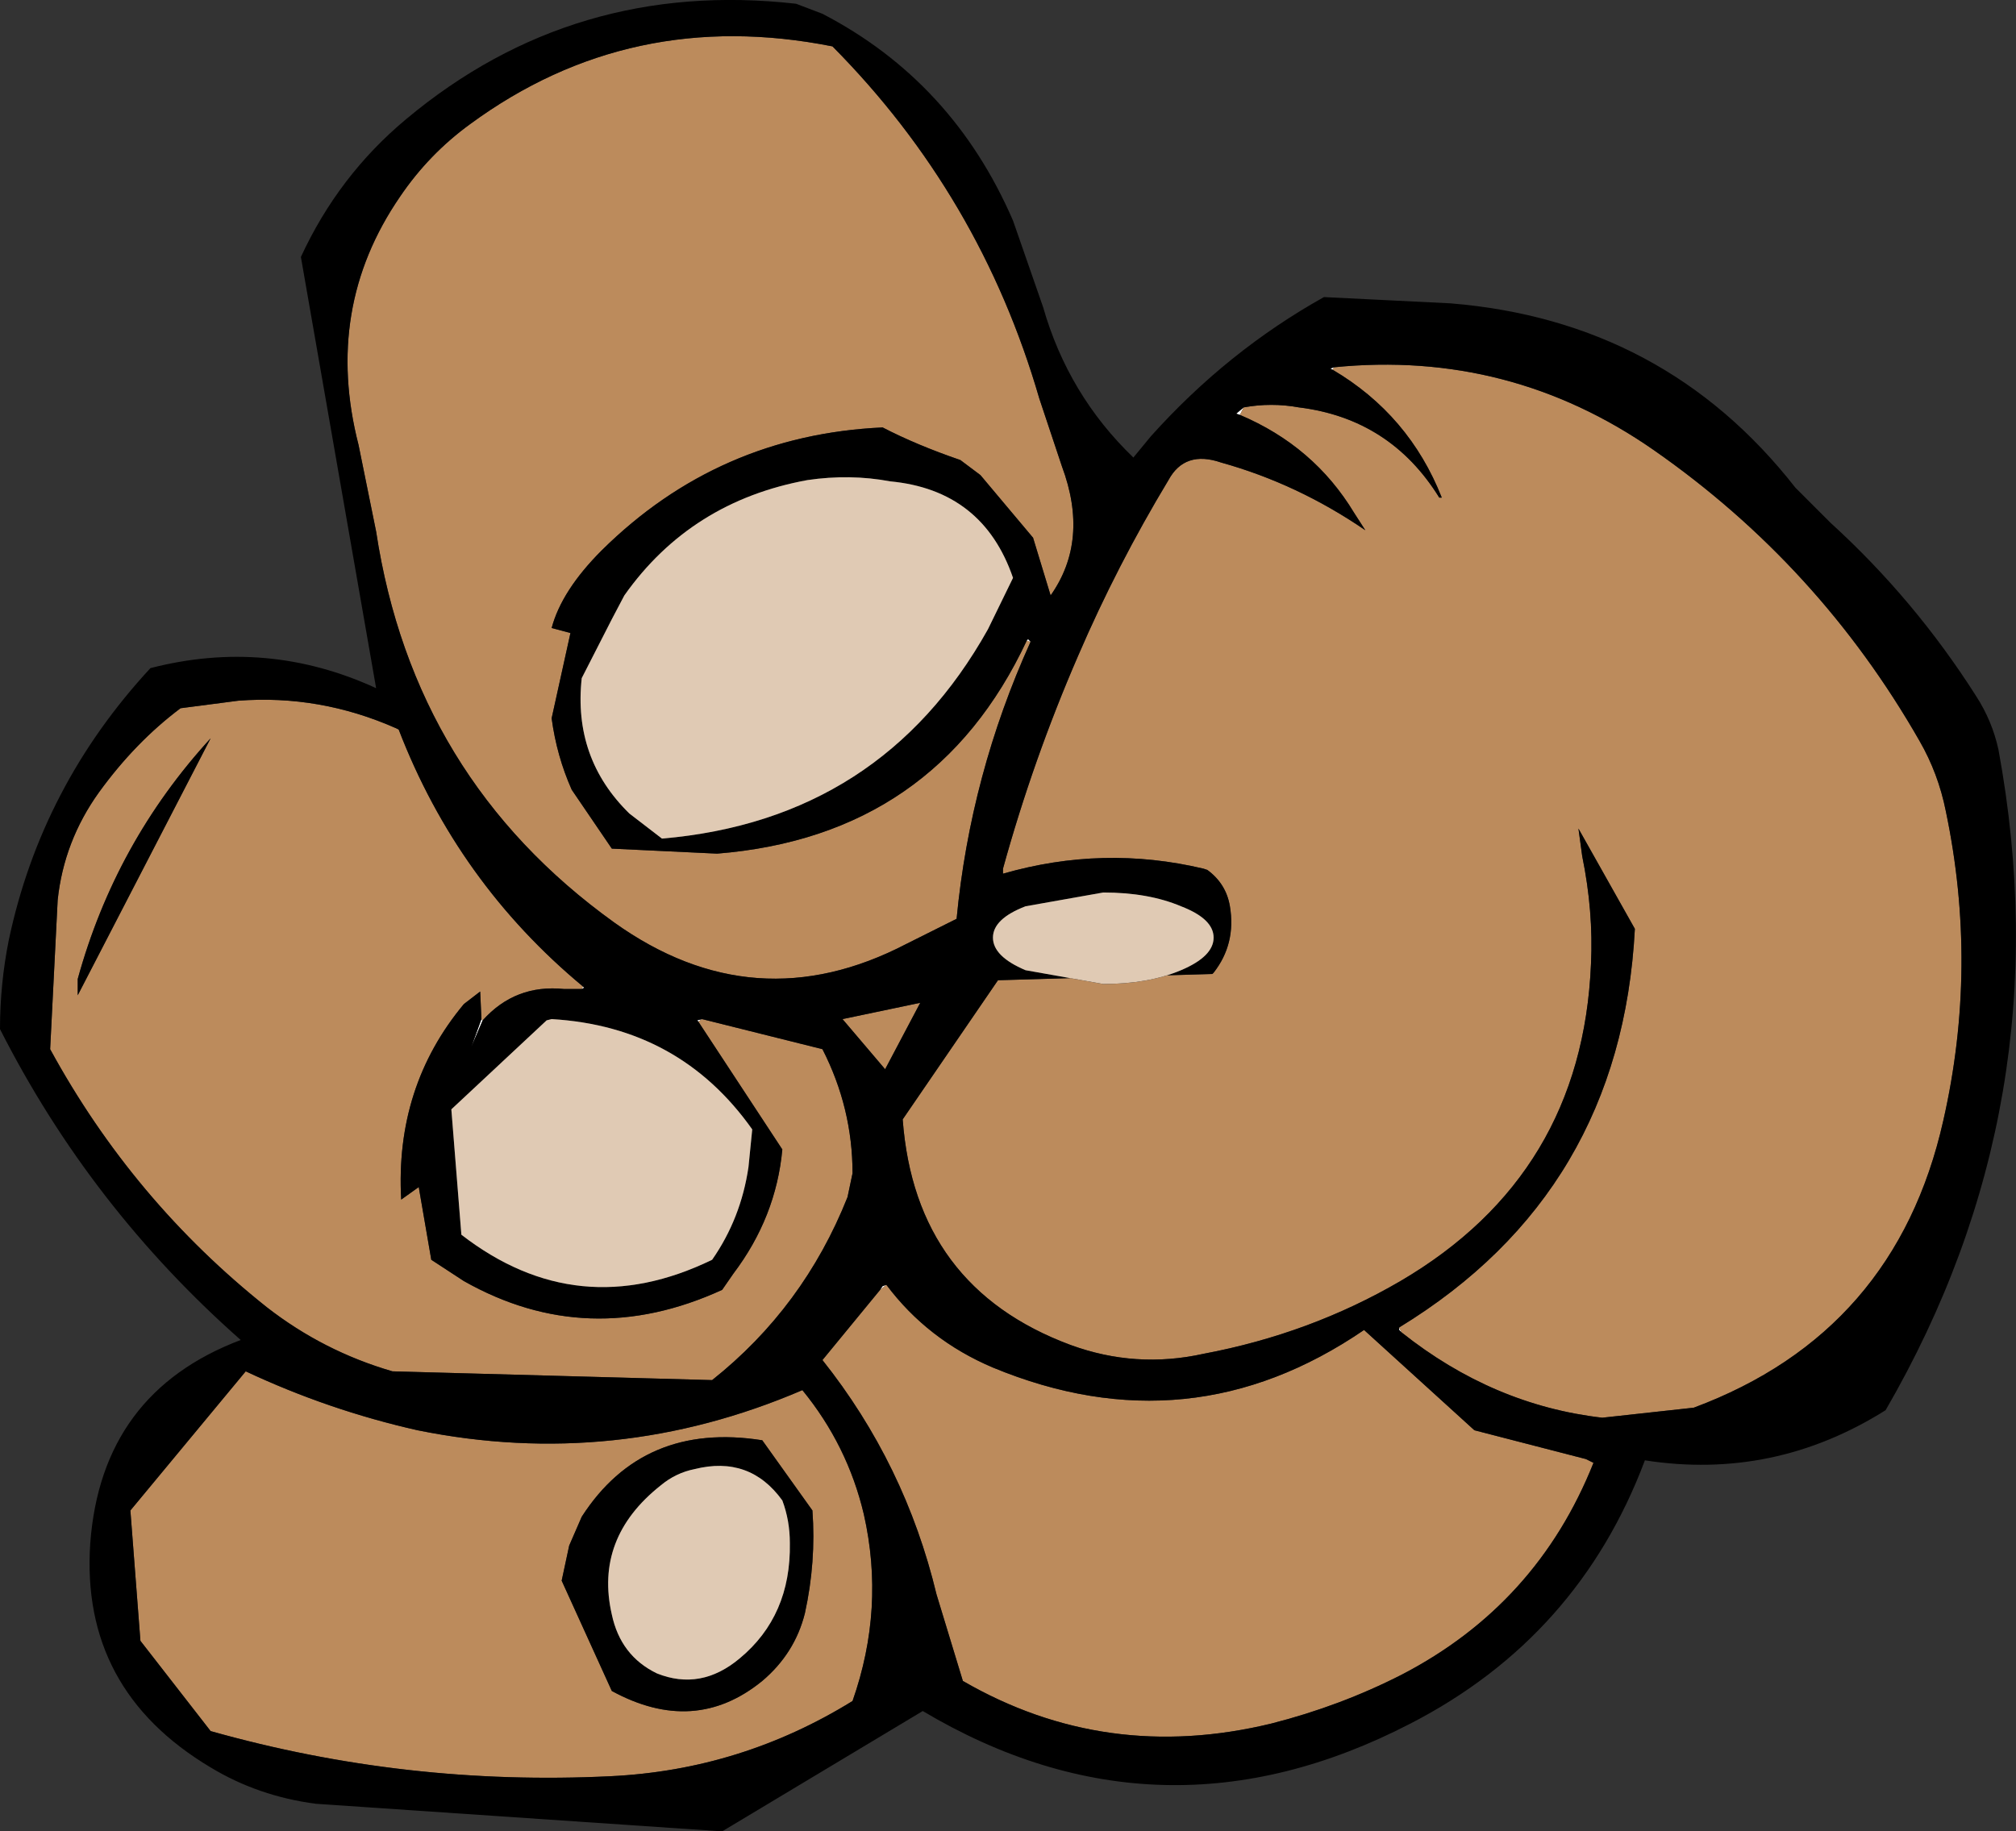
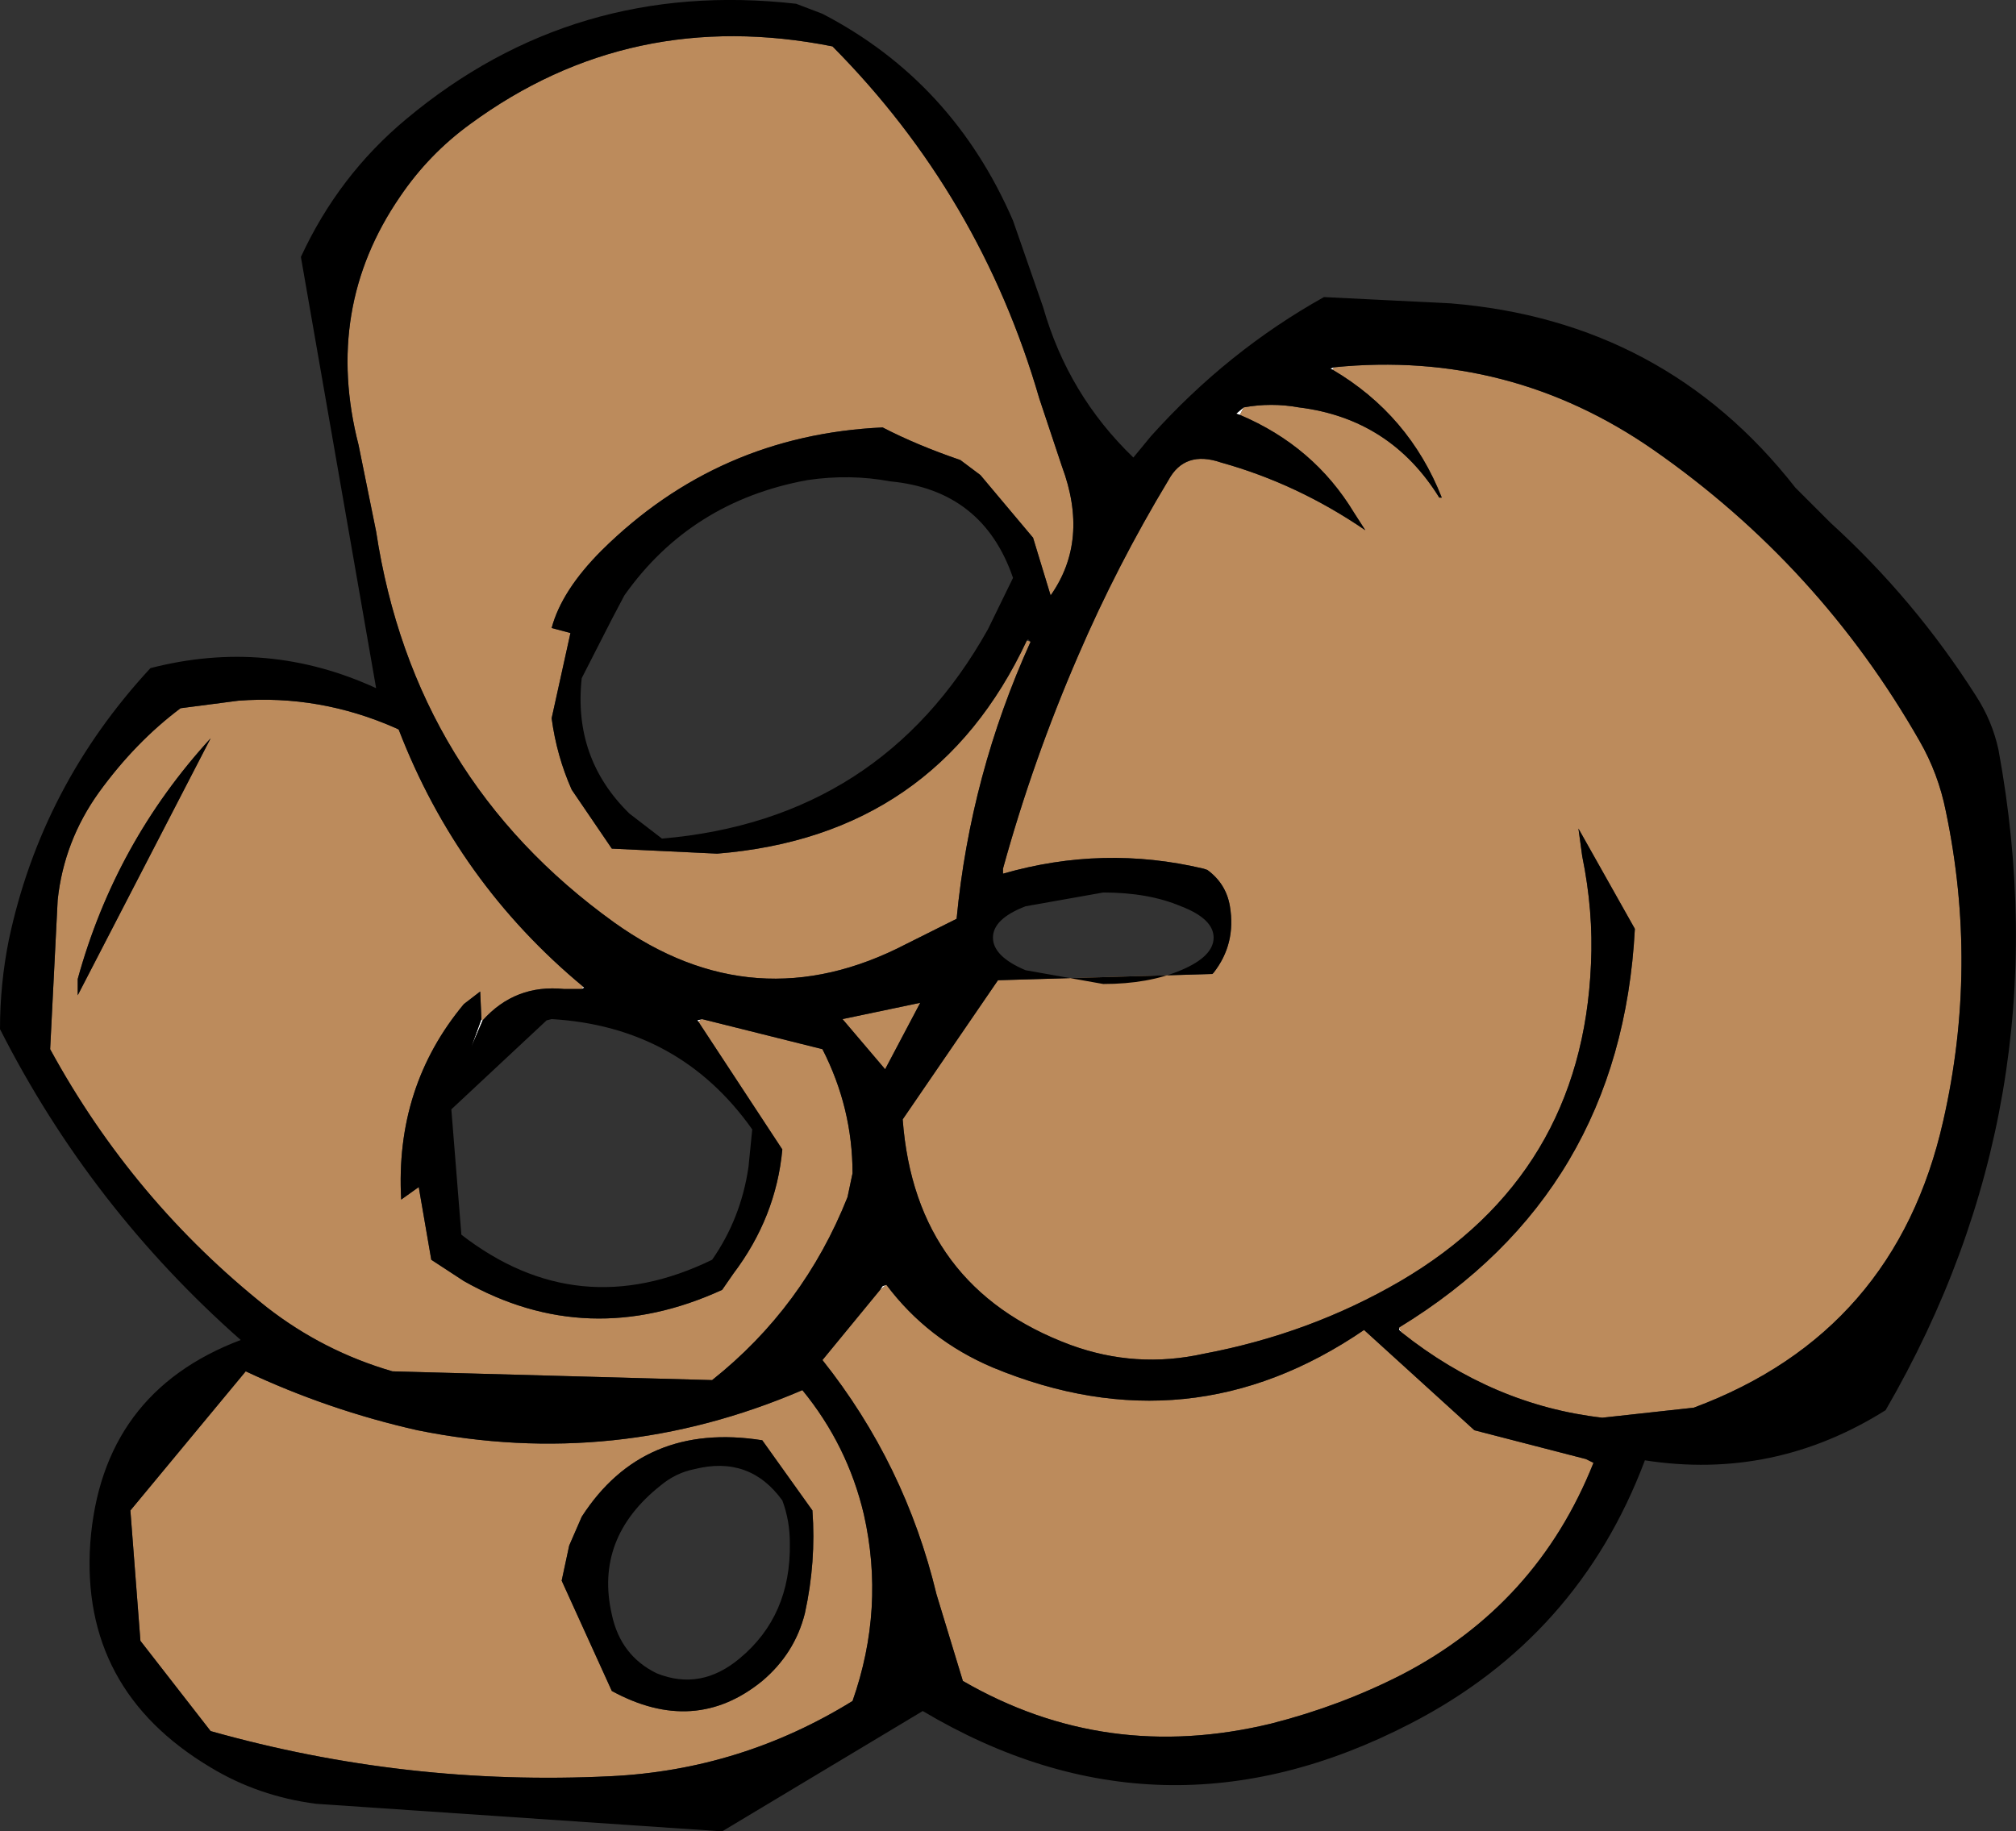
<svg xmlns="http://www.w3.org/2000/svg" height="73.05px" width="80.4px">
  <rect width="100%" height="100%" fill="#333333" stroke="none" />
  <g transform="matrix(1.0, 0.0, 0.0, 1.0, 40.2, 36.55)">
    <path d="M9.25 -20.0 L9.1 -20.05 9.4 -20.3 9.25 -20.0 M12.95 -21.8 Q12.85 -21.85 12.85 -21.85 L13.0 -21.9 12.95 -21.8 M15.7 16.6 L15.6 16.5 15.6 16.4 15.7 16.6 M-4.85 14.7 L-5.1 14.9 -5.0 14.75 -4.85 14.7 M-12.2 4.1 L-12.35 4.2 -12.4 4.15 -12.2 4.1 M-21.0 4.1 L-20.95 4.15 -21.4 5.2 -21.0 4.1 M-17.0 2.9 L-16.95 2.8 -16.9 2.85 -17.0 2.9" fill="#ffffff" fill-rule="evenodd" stroke="none" />
    <path d="M9.25 -20.0 L9.4 -20.3 Q10.5 -20.5 11.6 -20.3 15.25 -19.85 17.2 -16.7 L17.3 -16.7 Q16.0 -20.0 12.95 -21.8 L13.0 -21.9 Q20.0 -22.6 25.75 -18.6 32.35 -14.0 36.35 -7.0 37.1 -5.7 37.4 -4.2 38.7 2.0 37.3 8.15 35.4 16.6 27.35 19.6 L23.7 20.0 Q19.35 19.5 15.7 16.6 L15.6 16.4 Q24.45 11.0 25.0 0.5 L22.75 -3.5 22.9 -2.4 Q23.35 -0.2 23.25 1.9 22.9 10.3 15.65 14.55 12.05 16.65 7.8 17.45 5.1 18.05 2.5 17.1 -3.7 14.8 -4.2 8.1 L-0.4 2.55 8.15 2.3 8.2 2.25 Q9.1 1.1 8.85 -0.4 8.7 -1.3 7.95 -1.85 L7.8 -1.9 Q3.8 -2.85 -0.2 -1.7 L-0.2 -1.9 Q1.0 -6.25 2.8 -10.4 4.35 -14.0 6.4 -17.4 7.05 -18.6 8.5 -18.1 11.55 -17.25 14.25 -15.4 L13.8 -16.1 Q12.2 -18.75 9.25 -20.0 M0.75 -11.0 L0.9 -10.95 Q-1.5 -5.65 -2.05 0.1 L-4.05 1.1 Q-10.1 4.25 -15.7 0.25 -23.7 -5.5 -25.2 -15.35 L-25.9 -18.8 Q-27.3 -24.25 -24.25 -28.7 -23.1 -30.4 -21.45 -31.6 -15.05 -36.3 -7.0 -34.7 -1.1 -28.75 1.25 -20.65 L2.15 -17.95 Q3.25 -15.0 1.7 -12.8 L1.0 -15.1 -1.1 -17.6 -1.9 -18.2 Q-3.65 -18.8 -5.0 -19.5 -11.55 -19.2 -16.2 -14.6 -17.8 -13.0 -18.2 -11.5 L-17.45 -11.3 -18.2 -7.9 Q-18.0 -6.4 -17.4 -5.05 L-15.8 -2.7 -11.6 -2.5 Q-2.9 -3.2 0.75 -11.0 M-4.85 14.7 Q-3.2 16.9 -0.6 18.0 7.25 21.25 14.2 16.5 L18.6 20.5 23.05 21.65 23.35 21.8 Q21.1 27.45 15.7 30.25 13.25 31.5 10.5 32.2 3.9 33.8 -1.8 30.5 L-2.85 27.05 Q-4.1 21.85 -7.4 17.7 L-5.1 14.9 -4.85 14.7 M-12.2 4.1 L-7.4 5.3 Q-6.2 7.65 -6.2 10.25 L-6.4 11.2 Q-8.15 15.6 -11.8 18.5 L-24.55 18.15 Q-27.3 17.35 -29.55 15.6 -34.9 11.35 -38.2 5.3 L-37.9 -0.65 Q-37.65 -3.0 -36.25 -4.95 -34.8 -6.95 -33.0 -8.3 L-30.7 -8.6 Q-27.45 -8.85 -24.4 -7.5 L-24.3 -7.45 Q-21.95 -1.35 -16.95 2.8 L-17.0 2.9 -17.7 2.9 Q-19.65 2.7 -20.95 4.15 L-21.0 4.1 -21.05 3.0 -21.7 3.5 Q-24.45 6.8 -24.2 11.3 L-23.5 10.8 -23.0 13.7 -21.7 14.55 Q-16.75 17.35 -11.4 14.9 L-10.95 14.25 Q-9.25 12.0 -9.0 9.3 L-12.35 4.2 -12.2 4.1 M-4.9 6.1 L-6.6 4.1 -3.5 3.45 -4.9 6.1 M-17.8 26.5 L-15.8 30.9 Q-12.5 32.7 -9.8 30.5 -8.5 29.4 -8.1 27.8 -7.65 25.75 -7.8 23.7 L-9.8 20.9 Q-14.55 20.15 -17.0 23.95 L-17.5 25.1 -17.8 26.5 M-6.2 31.3 Q-10.65 34.05 -15.85 34.3 -24.0 34.7 -31.8 32.5 L-34.6 28.9 -35.0 23.7 -30.4 18.15 Q-27.1 19.7 -23.55 20.5 -15.65 22.1 -8.2 18.9 -6.4 21.1 -5.75 23.85 -4.9 27.6 -6.2 31.3 M-37.1 3.15 L-31.8 -7.1 Q-35.6 -2.95 -37.1 2.5 L-37.1 3.15" fill="#bc8b5c" fill-rule="evenodd" stroke="none" />
    <path d="M0.2 -27.75 L1.4 -24.3 Q2.4 -20.8 5.0 -18.3 L5.7 -19.15 Q8.75 -22.55 12.6 -24.7 L17.65 -24.45 Q26.2 -23.75 31.4 -17.1 L32.8 -15.7 Q36.15 -12.65 38.6 -8.8 39.25 -7.8 39.5 -6.65 42.1 7.45 35.0 19.7 30.55 22.5 25.4 21.7 22.75 28.75 16.05 32.2 6.1 37.35 -3.4 31.7 L-11.4 36.5 -27.6 35.4 Q-29.9 35.1 -31.8 33.95 -37.0 30.85 -36.6 25.0 -36.15 19.0 -30.6 16.9 -36.6 11.6 -40.2 4.5 -40.2 2.7 -39.85 0.95 -38.55 -5.2 -34.2 -9.9 -29.55 -11.1 -25.2 -9.1 L-28.2 -26.3 Q-26.7 -29.55 -24.0 -31.8 -17.3 -37.4 -8.45 -36.4 L-7.4 -36.0 Q-2.2 -33.3 0.2 -27.75 M9.4 -20.3 L9.1 -20.05 9.25 -20.0 Q12.2 -18.75 13.8 -16.1 L14.25 -15.4 Q11.55 -17.25 8.5 -18.1 7.05 -18.6 6.4 -17.4 4.35 -14.0 2.8 -10.4 1.0 -6.25 -0.2 -1.9 L-0.2 -1.7 Q3.8 -2.85 7.8 -1.9 L7.95 -1.85 Q8.7 -1.3 8.85 -0.4 9.1 1.1 8.2 2.25 L8.15 2.3 -0.4 2.55 -4.2 8.1 Q-3.7 14.8 2.5 17.1 5.1 18.05 7.8 17.45 12.05 16.65 15.65 14.55 22.9 10.3 23.25 1.9 23.35 -0.2 22.9 -2.4 L22.75 -3.5 25.0 0.5 Q24.45 11.0 15.6 16.4 L15.6 16.5 15.7 16.6 Q19.35 19.5 23.7 20.0 L27.35 19.6 Q35.4 16.6 37.3 8.15 38.7 2.0 37.4 -4.2 37.1 -5.7 36.35 -7.0 32.35 -14.0 25.75 -18.6 20.0 -22.6 13.0 -21.9 L12.85 -21.85 Q12.85 -21.85 12.95 -21.8 16.0 -20.0 17.3 -16.7 L17.2 -16.7 Q15.25 -19.85 11.6 -20.3 10.5 -20.5 9.4 -20.3 M0.9 -10.95 L0.8 -11.05 0.75 -11.0 Q-2.9 -3.2 -11.6 -2.5 L-15.8 -2.7 -17.4 -5.05 Q-18.0 -6.4 -18.2 -7.9 L-17.45 -11.3 -18.2 -11.5 Q-17.8 -13.0 -16.2 -14.6 -11.55 -19.2 -5.0 -19.5 -3.65 -18.8 -1.9 -18.2 L-1.1 -17.6 1.0 -15.1 1.7 -12.8 Q3.25 -15.0 2.15 -17.95 L1.25 -20.65 Q-1.1 -28.75 -7.0 -34.7 -15.05 -36.3 -21.45 -31.6 -23.1 -30.4 -24.25 -28.7 -27.3 -24.25 -25.9 -18.8 L-25.2 -15.35 Q-23.7 -5.5 -15.7 0.25 -10.1 4.25 -4.05 1.1 L-2.05 0.1 Q-1.5 -5.65 0.9 -10.95 M0.7 -0.4 Q-0.6 0.1 -0.6 0.85 -0.6 1.6 0.7 2.15 L3.8 2.7 Q5.6 2.7 6.9 2.15 8.2 1.6 8.2 0.85 8.2 0.1 6.9 -0.4 5.6 -0.95 3.8 -0.95 L0.7 -0.4 M-5.1 14.9 L-7.4 17.7 Q-4.1 21.85 -2.85 27.05 L-1.8 30.5 Q3.9 33.8 10.5 32.2 13.25 31.5 15.7 30.25 21.1 27.45 23.35 21.8 L23.05 21.65 18.6 20.5 14.2 16.5 Q7.25 21.25 -0.6 18.0 -3.2 16.9 -4.85 14.7 L-5.0 14.75 -5.1 14.9 M-16.95 2.8 Q-21.95 -1.35 -24.3 -7.45 L-24.4 -7.5 Q-27.45 -8.85 -30.7 -8.6 L-33.0 -8.3 Q-34.8 -6.95 -36.25 -4.95 -37.65 -3.0 -37.9 -0.65 L-38.2 5.3 Q-34.9 11.35 -29.55 15.6 -27.3 17.35 -24.55 18.15 L-11.8 18.5 Q-8.15 15.6 -6.4 11.2 L-6.2 10.25 Q-6.2 7.65 -7.4 5.3 L-12.2 4.1 -12.4 4.15 -12.35 4.2 -9.0 9.3 Q-9.25 12.0 -10.95 14.25 L-11.4 14.9 Q-16.75 17.35 -21.7 14.55 L-23.0 13.7 -23.5 10.8 -24.2 11.3 Q-24.45 6.8 -21.7 3.5 L-21.05 3.0 -21.0 4.1 -21.4 5.2 -20.95 4.15 Q-19.65 2.7 -17.7 2.9 L-17.0 2.9 -16.9 2.85 -16.95 2.8 M-8.0 -17.4 Q-12.65 -16.55 -15.3 -12.8 L-15.8 -11.85 -17.0 -9.5 Q-17.35 -6.3 -15.1 -4.1 L-13.8 -3.1 Q-5.05 -3.85 -0.8 -11.45 L0.2 -13.5 Q-1.0 -17.0 -4.7 -17.35 -6.3 -17.65 -8.0 -17.4 M-4.9 6.1 L-3.5 3.45 -6.6 4.1 -4.9 6.1 M-10.35 10.0 L-10.2 8.5 Q-13.1 4.4 -18.2 4.1 L-18.4 4.15 -22.2 7.7 -21.8 12.7 Q-17.15 16.3 -11.8 13.7 -10.65 12.05 -10.35 10.0 M-17.8 26.5 L-17.5 25.1 -17.0 23.95 Q-14.55 20.15 -9.8 20.9 L-7.8 23.7 Q-7.65 25.75 -8.1 27.8 -8.5 29.4 -9.8 30.5 -12.5 32.7 -15.8 30.9 L-17.8 26.5 M-13.85 22.7 Q-16.5 24.8 -15.8 27.85 -15.45 29.5 -14.0 30.2 -12.25 30.9 -10.7 29.6 -8.65 27.9 -8.7 25.0 -8.7 24.1 -9.0 23.3 -10.3 21.5 -12.5 22.05 -13.25 22.2 -13.85 22.7 M-6.2 31.3 Q-4.9 27.6 -5.75 23.85 -6.4 21.1 -8.2 18.9 -15.65 22.1 -23.55 20.5 -27.1 19.7 -30.4 18.15 L-35.0 23.7 -34.6 28.9 -31.8 32.5 Q-24.0 34.7 -15.85 34.3 -10.65 34.05 -6.2 31.3 M-37.1 3.15 L-37.1 2.5 Q-35.6 -2.95 -31.8 -7.1 L-37.1 3.15" fill="#000000" fill-rule="evenodd" stroke="none" />
-     <path d="M0.75 -11.0 L0.8 -11.05 0.9 -10.95 0.75 -11.0" fill="#fefefe" fill-rule="evenodd" stroke="none" />
-     <path d="M0.7 -0.4 L3.8 -0.95 Q5.6 -0.95 6.9 -0.4 8.2 0.1 8.2 0.85 8.2 1.6 6.9 2.15 5.6 2.7 3.8 2.7 L0.7 2.15 Q-0.6 1.6 -0.6 0.85 -0.6 0.1 0.7 -0.4 M-8.0 -17.4 Q-6.3 -17.65 -4.7 -17.35 -1.0 -17.0 0.2 -13.5 L-0.8 -11.45 Q-5.05 -3.85 -13.8 -3.1 L-15.1 -4.1 Q-17.35 -6.3 -17.0 -9.5 L-15.8 -11.85 -15.3 -12.8 Q-12.65 -16.55 -8.0 -17.4 M-10.35 10.0 Q-10.65 12.05 -11.8 13.7 -17.15 16.3 -21.8 12.7 L-22.2 7.7 -18.4 4.15 -18.2 4.1 Q-13.1 4.4 -10.2 8.5 L-10.35 10.0 M-13.85 22.7 Q-13.25 22.2 -12.5 22.05 -10.3 21.5 -9.0 23.3 -8.7 24.1 -8.7 25.0 -8.65 27.9 -10.7 29.6 -12.25 30.9 -14.0 30.2 -15.45 29.5 -15.8 27.85 -16.5 24.8 -13.85 22.7" fill="#e0cab4" fill-rule="evenodd" stroke="none" />
  </g>
</svg>